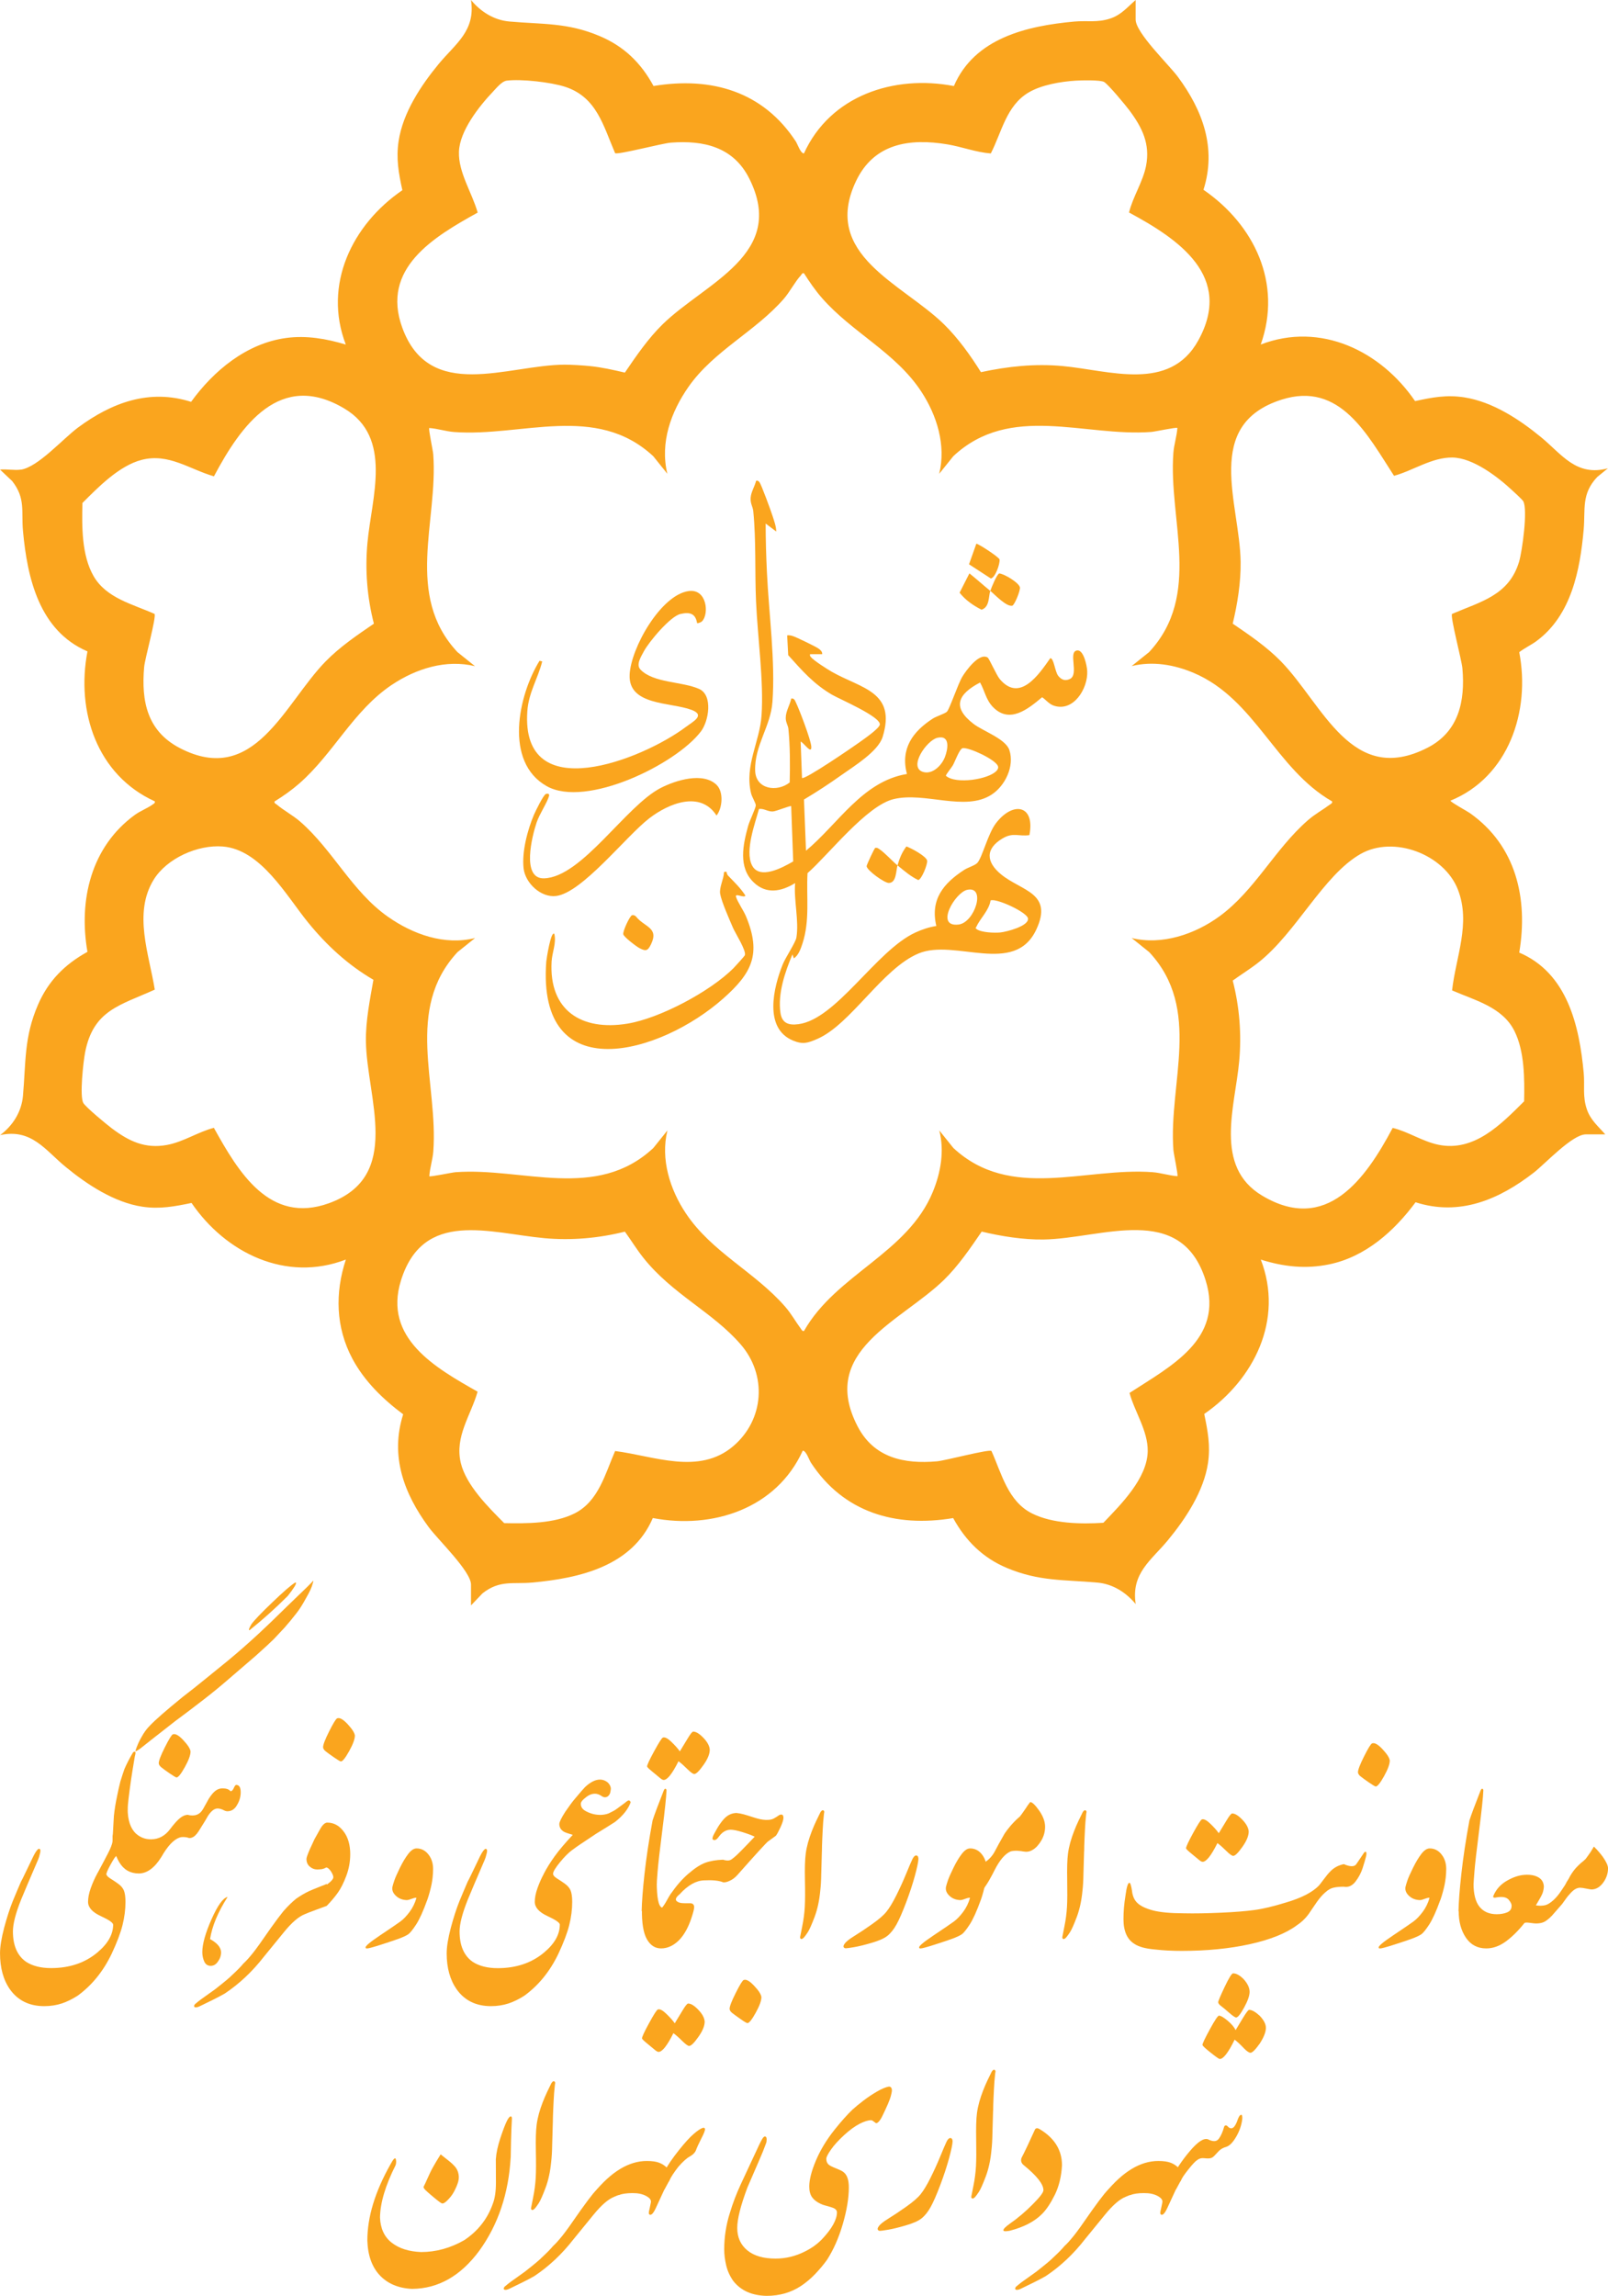
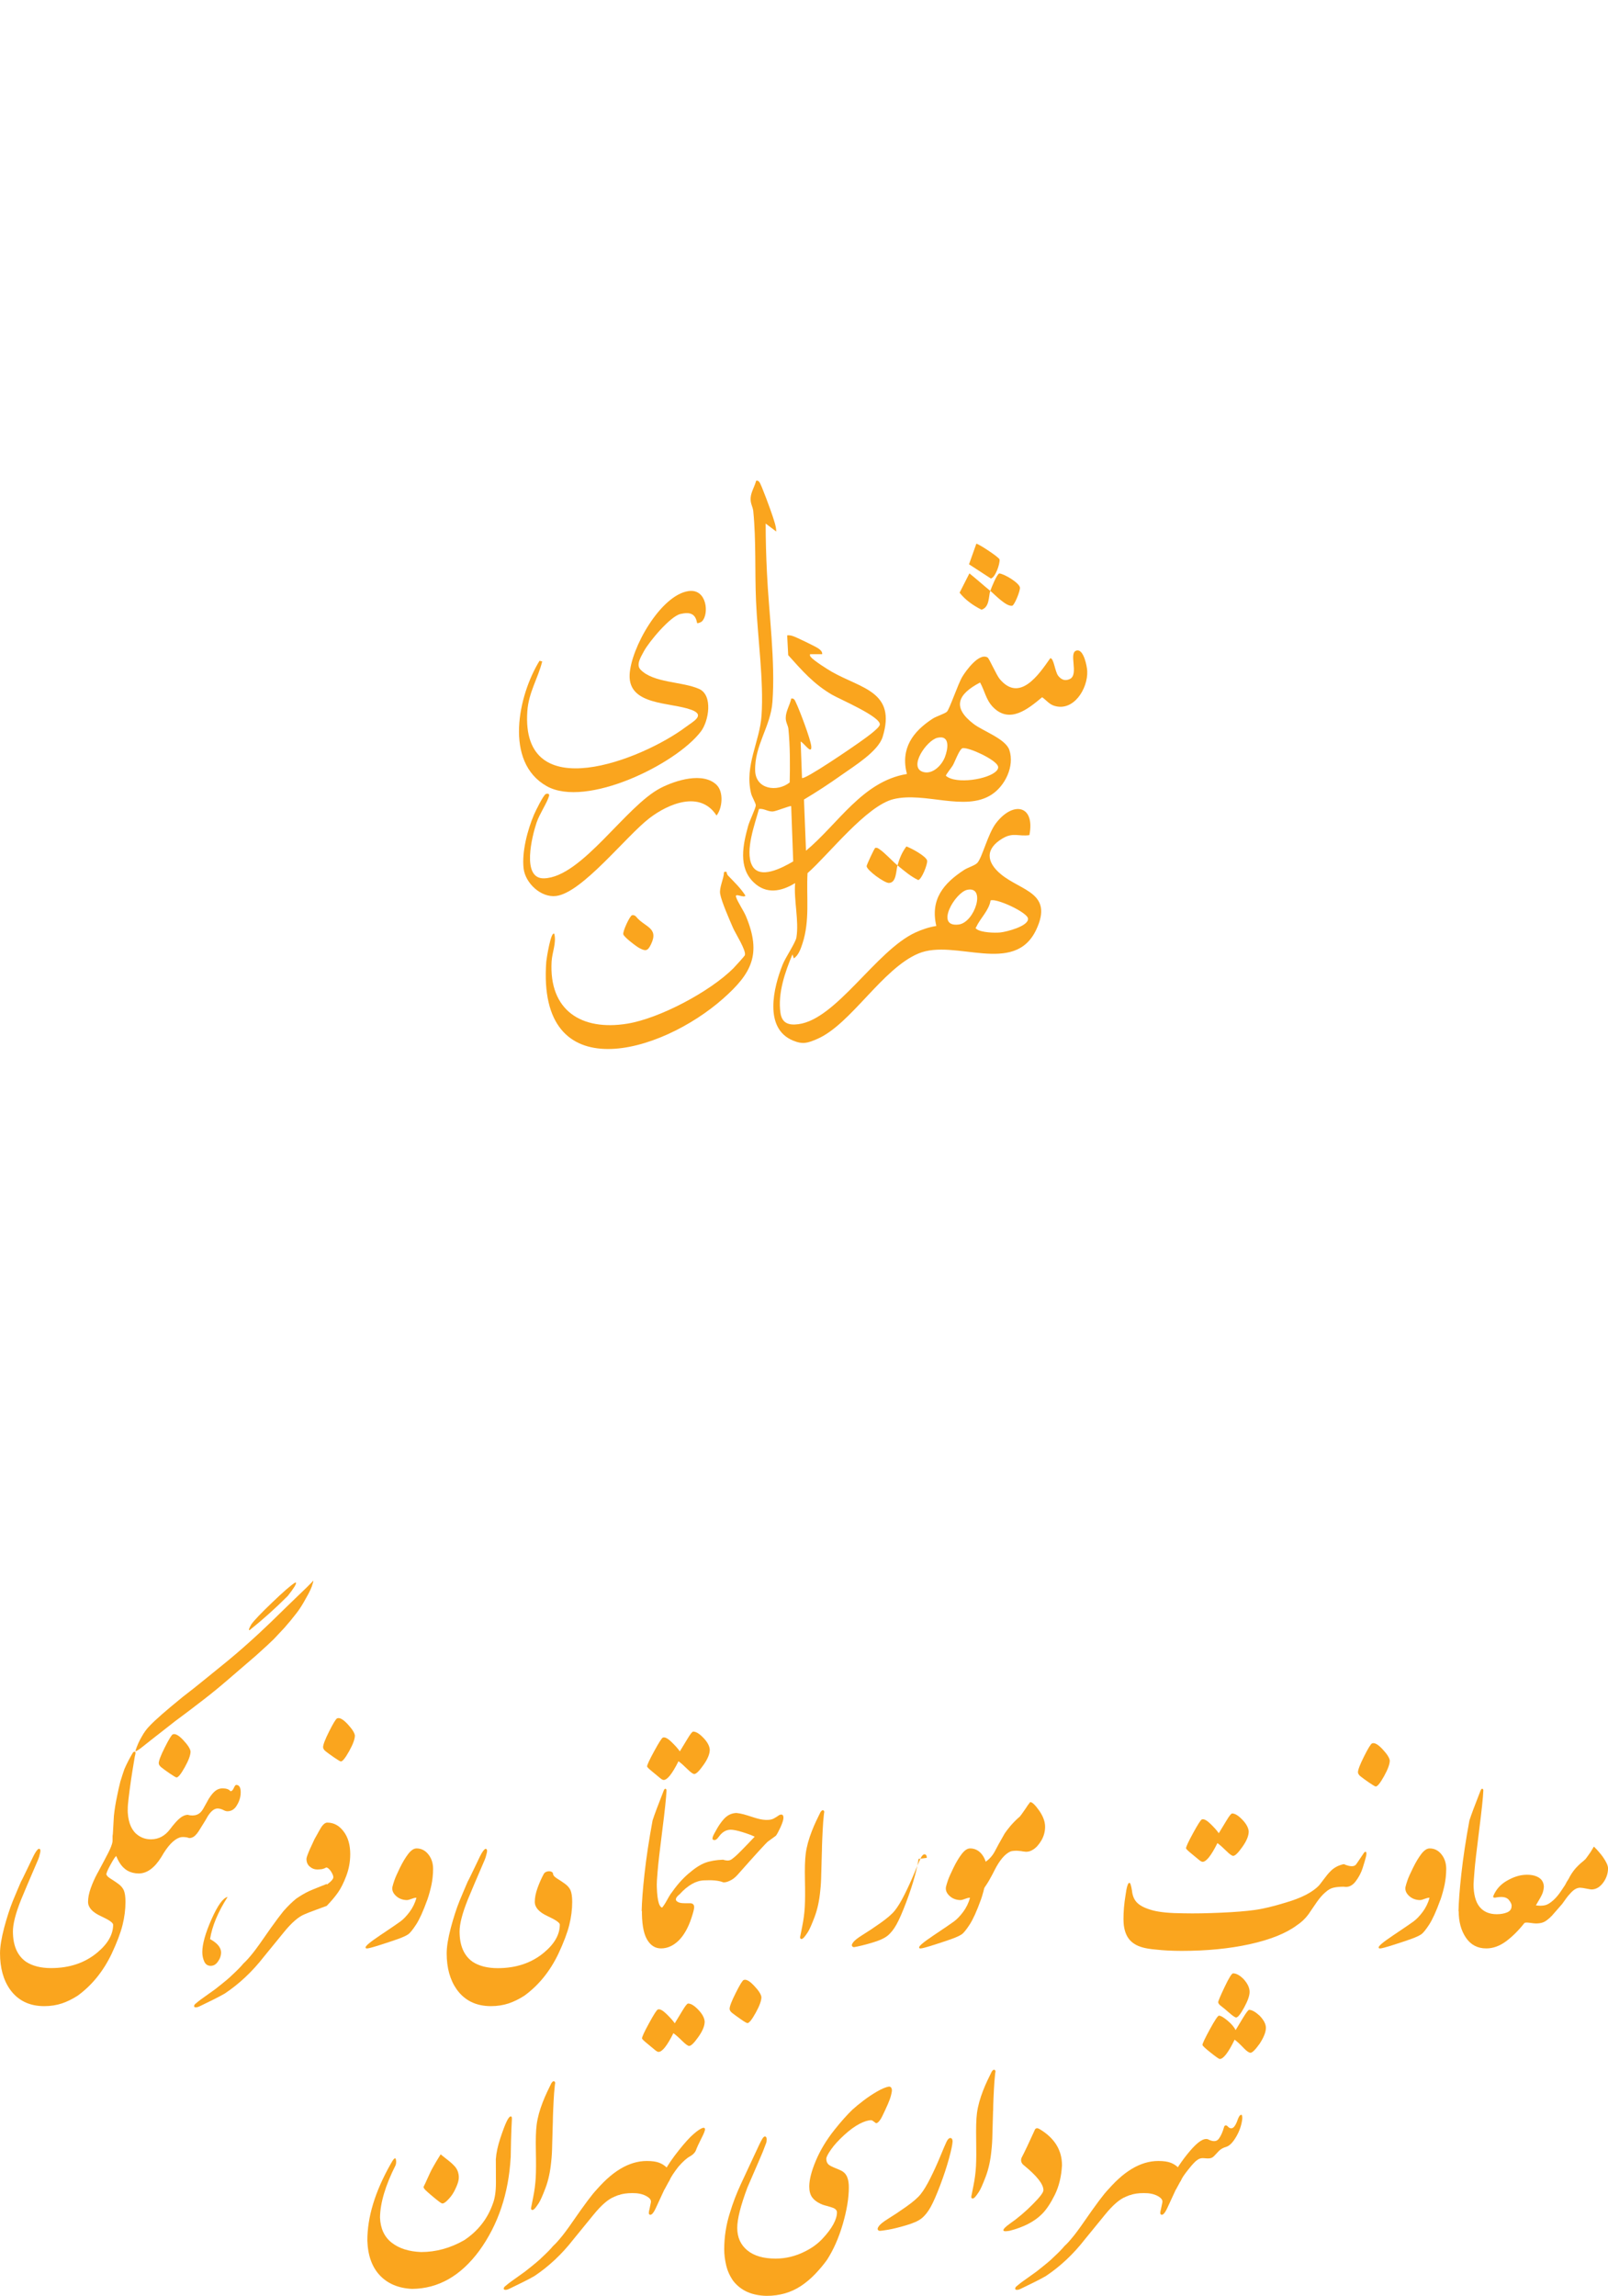
<svg xmlns="http://www.w3.org/2000/svg" id="Layer_2" data-name="Layer 2" viewBox="0 0 723.29 1032.48">
  <defs>
    <style>      .cls-1 {        fill: #faa51e;      }    </style>
  </defs>
  <g id="Layer_1-2" data-name="Layer 1">
    <g id="uuid-e48e2fea-12e4-4fd4-9677-aafaa83e9fee" data-name="Layer 1-2">
      <g>
        <g>
-           <path class="cls-1" d="M9.38,211.23c7.82-1.22,18.94-13.96,25.78-19,15.09-11.14,32.01-17.49,50.79-11.51,10.2-14.07,24.96-26.3,42.74-28.72,9.16-1.24,18.07.33,26.85,2.96-10.34-26.94,2.91-54.01,25.45-69.42-1.69-7.67-2.87-14.25-1.69-22.09,1.93-12.74,9.98-24.92,18-34.65C204.85,19.65,214.01,13.94,211.85,0c4.36,5.25,10.29,9.05,17.25,9.67,14.94,1.33,26.16.42,40.65,6.56,10.94,4.62,18.58,12.05,24.21,22.45,26.03-4.29,49.26,2.42,63.99,24.92.84,1.29,2.13,5.4,3.67,5.4,11.83-26.03,40.48-35.48,67.44-30.3,9.31-21.63,32.9-27.07,54.24-29.01,5.69-.51,10.34.58,16.16-1.38,4.89-1.64,7.65-5.09,11.36-8.31v8.78c0,6,14.89,20.23,19,25.78,11.16,15.07,17.47,32.05,11.51,50.79,22.87,15.74,35.52,42.12,25.76,69.59,26.94-10.34,54.01,2.91,69.42,25.45,7.71-1.69,14.2-2.91,22.12-1.69,12.8,2,24.85,9.94,34.65,18,9.27,7.65,15.78,17.76,29.96,13.91l-4.82,3.93c-7.2,7.65-5.27,14.47-6.07,23.58-1.62,18.34-5.56,38.63-21.23,50.19-2.49,1.84-5.33,3.09-7.76,5,5.11,26.45-4.73,56.08-30.92,66.77-.33.44,7.74,4.89,8.67,5.56,20.83,14.63,26.34,38.45,22.25,62.77,21.65,9.2,27.07,32.96,29.01,54.24.51,5.69-.58,10.34,1.38,16.16,1.64,4.89,5.09,7.65,8.31,11.36h-8.78c-6.05,0-18.25,13.2-23.36,17.18-15.58,12.09-33.32,19.72-53.19,13.34-9.6,12.96-22.45,24.49-38.74,27.9-10.65,2.22-20.56,1.11-30.87-2.11,10.4,26.98-3.02,53.92-25.45,69.42,1.58,7.62,2.85,14.31,1.69,22.09-1.89,12.65-10.02,24.98-18,34.65-7.54,9.14-16.67,14.83-14.51,28.76-4.36-5.25-10.29-9.05-17.25-9.67-14.89-1.33-26.18-.49-40.65-6.56-10.85-4.53-18.6-12.23-24.21-22.45-25.92,4.33-49.32-2.51-63.99-24.92-.84-1.29-2.13-5.4-3.67-5.4-11.83,26.05-40.48,35.45-67.44,30.3-9.29,21.65-32.9,27.07-54.24,29.01-8.74.8-14.58-1.27-22.38,4.87l-5.16,5.42v-9.38c0-5.96-14.91-20.23-19-25.78-11.14-15.09-17.49-32.01-11.51-50.79-9.09-6.78-17.45-14.89-22.85-25.01-7.49-14.07-7.89-29.56-2.93-44.59-26.92,10.36-54.01-2.93-69.42-25.45-7.62,1.58-14.31,2.85-22.09,1.69-12.65-1.89-24.98-10.02-34.65-18-9.16-7.56-15.29-17.25-29.36-14.2,5.65-4.18,9.62-10.42,10.27-17.56,1.36-15.16.42-26.38,6.76-41.05,4.67-10.8,12.03-18.16,22.25-23.81-4.05-23.25,1.62-47.23,21.29-61.57,2.53-1.84,5.87-3.09,8.02-4.69.53-.38,1.18-.58,1-1.42-26.07-11.85-35.48-40.45-30.3-67.44-21.65-9.29-27.07-32.9-29.01-54.24-.8-8.74,1.27-14.58-4.87-22.38L.02,211.19c2.91-.31,6.58.44,9.38,0l-.02.04ZM276.69,68.91c-5.33-12.34-8.25-25.23-22.49-29.87-6.36-2.07-19.85-3.62-26.36-2.76-2.09.29-4.49,3.25-6.02,4.87-6.25,6.56-15.05,17.69-15.38,27.05s5.93,18.52,8.42,27.41c-19.74,10.94-43.66,25.07-33.9,51.79,12.25,33.54,47.32,16.76,72.91,16.6,3.29,0,8.25.31,11.51.64,5.27.53,10.56,1.73,15.69,2.93,5.09-7.49,10.49-15.36,16.98-21.72,19.25-18.8,56.08-31.52,38.97-65.57-7.11-14.18-20.45-17.27-35.32-16.12-3.91.31-23.72,5.53-25.03,4.73h.02ZM507.84,95.58c1.71-7.05,6.29-13.89,7.67-21.01,1.89-9.87-1.71-17.14-7.47-24.9-1.71-2.29-9.51-11.71-11.4-12.8-1.69-.98-10.25-.76-12.76-.6-6.67.4-15.51,1.91-21.27,5.36-9.98,5.96-12,17.76-16.94,27.38-6.65-.51-12.94-2.98-19.45-4.07-17.07-2.85-33.1-.51-41.19,16.54-15.71,33.14,20.81,45.99,39.57,64.35,6.38,6.25,11.89,13.96,16.63,21.54,12.18-2.6,24.14-3.89,36.61-2.76,21.12,1.93,48.23,11.89,61.15-11.49,15.89-28.78-8.67-45.46-31.14-57.55ZM422.46,213.05c3.16-12.78-1.04-26.27-8.09-36.99-11.54-17.56-30.9-26.38-44.59-41.97-3.05-3.47-5.67-7.31-8.16-11.2-.89-.22-1,.56-1.42,1-2.45,2.58-4.98,7.45-7.65,10.51-12.85,14.74-31.5,23.36-42.81,39.5-7.98,11.38-12.94,25.23-9.56,39.17l-6.33-7.89c-25.76-23.94-59.24-8.62-89.58-10.89-3.69-.27-7.51-1.56-11.2-1.8-.42.42,1.67,10.05,1.8,11.8,2.25,30.14-13.05,63.35,10.89,88.98l7.89,6.33c-13.03-3.16-26.47,1.09-37.34,8.34-17.34,11.58-26.12,30.72-41.61,44.34-3.45,3.02-7.31,5.76-11.22,8.16-.2.84.53,1,1.02,1.4,3.09,2.62,7.25,4.82,10.51,7.65,14.76,12.85,23.34,31.47,39.5,42.81,11.25,7.89,25.41,12.98,39.17,9.56l-7.89,6.33c-23.94,25.76-8.62,59.24-10.89,89.58-.27,3.69-1.56,7.51-1.8,11.2.42.42,10.05-1.67,11.8-1.8,30.14-2.24,63.35,13.05,88.98-10.89l6.33-7.89c-3.18,12.91,1.13,26.56,8.34,37.36,11.65,17.43,31.01,26.27,44.63,41.92,2.78,3.18,4.65,6.67,7.05,9.89.38.51.58,1.2,1.42,1,14.47-25.52,46.52-34.83,57.93-62.53,3.58-8.69,5.29-18.43,2.91-27.65l6.33,7.89c25.74,23.92,59.24,8.62,89.58,10.89,3.69.27,7.51,1.56,11.2,1.8.42-.42-1.67-10.05-1.8-11.8-2.24-30.14,13.05-63.35-10.89-88.98l-7.89-6.33c13.6,3.36,28.5-1.71,39.54-9.78,15.92-11.65,24.83-30.19,39.74-43.19,3.18-2.78,6.67-4.65,9.89-7.05.51-.38,1.2-.58,1-1.42-25.47-14.6-34.56-45.94-62.13-57.73-8.8-3.76-18.63-5.47-28.05-3.11l7.89-6.33c23.89-25.76,8.62-59.24,10.89-89.58.27-3.69,1.56-7.51,1.8-11.2-.42-.42-10.05,1.67-11.8,1.8-30.14,2.25-63.35-13.05-88.98,10.89l-6.33,7.89h-.02ZM69.51,276.09c.89,1.44-4.33,20.07-4.67,23.89-1.36,15.47,1.42,28.85,16.05,36.45,33.61,17.45,46.99-19.96,65.57-38.97,6.38-6.53,14.2-11.85,21.72-16.98-3.05-11.83-4.02-24.07-2.91-36.25,1.84-20.43,11.6-47.39-10.34-60.48-28.92-17.27-46.5,7.49-58.7,30.47-11.02-3.18-20.38-10.54-32.52-7.4-10.07,2.6-19.49,12.23-26.63,19.38-.27,10.51-.38,23.52,5,32.87,5.73,9.98,17.63,12.63,27.45,17.03l-.02-.02ZM653.16,276.09c13-5.58,25.56-8.34,30.12-23.43,1.44-4.8,4-23.56,1.89-27.23-.47-.82-3.87-3.89-4.87-4.82-6.53-6.11-17.69-14.71-26.96-14.85s-17.94,6-26.3,8.22c-11.87-18.25-24.23-42.65-50.57-34.25-35.52,11.31-18.8,46.57-18.43,72.93.13,9.16-1.42,18.96-3.56,27.81,7.51,5.09,15.36,10.47,21.72,16.98,18.89,19.38,31.74,56.39,65.97,38.79,14.03-7.22,16.92-20.96,15.63-35.65-.33-3.8-5.51-23.12-4.67-24.49h.02ZM96.2,507.21c11,19.8,25.01,43.59,51.79,33.9,33.34-12.07,16.92-47.39,16.6-72.91-.11-9.18,1.8-18.58,3.38-27.56-11.49-6.71-21.01-15.49-29.36-25.74-9.78-12-21.18-32.83-38.43-34.21-11.22-.89-25.12,5.29-31.07,14.96-9.25,15.07-2.04,33.5.51,49.41-15.63,7.09-27.58,9.16-31.32,28.12-.82,4.2-2.56,19.83-.82,22.85,1.09,1.91,10.49,9.67,12.8,11.4,7.74,5.82,14.96,9.31,24.9,7.47,7.38-1.38,13.83-5.82,21.03-7.69h0ZM653.16,445.38c1.67-15.03,8.51-30.14,2.62-45.3-6.18-15.89-28.9-24.54-43.83-16-16.72,9.56-28.74,35.14-45.77,48.66-3.76,2.98-7.82,5.45-11.69,8.25,3.05,11.83,4.02,24.07,2.91,36.25-1.84,20.43-11.6,47.39,10.34,60.48,28.92,17.27,46.5-7.49,58.7-30.47,6.96,1.67,13.38,6.07,20.49,7.56,16.14,3.36,28.21-9.14,38.63-19.52.2-10.09.24-22.47-4.38-31.67-5.42-10.78-17.83-13.76-28.07-18.23h.04ZM276.69,652.56c17.49,2.22,37.72,10.98,53.17-2.22,13.89-11.87,15.25-31.92,3.33-45.7-12.65-14.63-30.79-22.56-43.86-39.05-2.98-3.76-5.45-7.82-8.25-11.69-11.8,2.96-24.12,4.05-36.25,2.93-24.69-2.29-54.46-13.09-64.48,19.05-8.07,25.9,15.54,39.28,34.48,49.99-3.09,10.78-10.38,20.2-7.56,32.05,2.4,10.05,12.45,19.96,19.52,27.07,10.09.2,22.47.24,31.67-4.38,10.78-5.42,13.76-17.83,18.23-28.07v.02ZM445.98,652.56c4.58,10.22,7.4,22.63,18.23,28.07,9.14,4.6,22.07,4.87,32.1,4.2,7.89-8.25,19.72-19.96,19.94-32.16.16-9.14-5.93-17.85-8.18-26.23,18.36-11.96,42.52-24.07,34.25-50.57-11.07-35.48-46.79-18.8-72.93-18.43-9.16.13-18.96-1.44-27.81-3.56-5.16,7.51-10.42,15.31-16.98,21.72-19.34,18.83-56.57,31.92-38.79,65.97,7.34,14.05,20.85,16.94,35.65,15.63,3.8-.33,23.12-5.51,24.49-4.67l.02.02Z" />
          <path class="cls-1" d="M349.22,239.08l-4.82-3.62c0,7.4.22,14.74.58,22.12.87,18.58,3.82,39.72,2.47,58.1-.82,11.14-8.07,19.45-7.78,30.85.22,8.51,9.91,9.85,15.54,5.36.18-8.02.2-16.09-.58-24.07-.16-1.62-1.2-2.91-1.2-4.89-.02-3.09,1.89-5.85,2.47-8.78,1.36-.22,1.64.84,2.11,1.8,1.58,3.25,6.67,16.63,6.91,19.74.29,4.02-3.49-1.84-4.78-2.18l.6,16.34c.98,1.16,23.49-14.31,25.61-15.85,1.87-1.36,9.25-6.38,9.4-8.16.31-3.6-18.16-11.45-21.49-13.4-8.29-4.85-13.43-10.8-19.72-17.8l-.47-8.91c.84-.11,1.62.04,2.45.29,1.51.44,10,4.58,11.43,5.51.87.56,2.02,1.49,1.87,2.67h-5.45c-.09.56-.07.78.29,1.22,1.29,1.62,7.51,5.58,9.6,6.76,13.16,7.47,29.01,8.87,22.76,29.21-2,6.53-12.87,13.16-18.54,17.18s-11.11,7.58-16.85,11l.91,23.01c14.47-12.03,25.43-31.23,45.39-34.5-2.98-11.4,2.6-19.07,11.69-24.94,1.49-.96,5.42-2.2,6.31-3.07,1.2-1.18,4.98-12.54,6.94-15.76,1.67-2.76,7.6-10.96,11.38-8.6.71.44,3.89,7.8,5.45,9.69,8.96,10.67,17.54-1.98,22.69-9.36,1.6-.33,2.11,6.02,3.6,7.89,1.36,1.71,3,2.45,5.16,1.47,4.49-2-1.04-12.54,3.47-12.89,2.85-.22,4.31,6.98,4.42,9.27.38,7.85-6.16,18.52-15,15.58-2.18-.71-3.53-2.62-5.29-3.8-6.36,5.33-14.63,12.11-22.12,4.4-3.13-3.22-3.69-7.27-5.78-11.02-10,5.22-12.78,11.11-2.89,18.65,4.22,3.22,14.43,6.69,16.07,11.76,2.38,7.25-1.96,16.14-8.07,20.05-11.96,7.71-29.92-1.42-44.01,1.98-12.2,2.96-29.16,24.89-38.72,33.3-.58,10.71,1.13,21.27-2.27,31.63-.73,2.24-1.82,5.45-3.91,6.69l-.6-1.8c-3.33,7.96-6.65,17.49-5.4,26.27.67,4.71,3.71,5.71,8.07,5.13,17.14-2.22,34.92-33.05,52.59-41.21,3-1.38,6.18-2.45,9.45-2.96-2.8-11.94,3.22-19.18,12.58-25.25,1.56-1.02,4.91-2,5.91-3.16,2.24-2.6,4.69-12.96,8.29-17.74,7.65-10.09,17.76-8.34,15.09,5.29-4.76.71-7.22-1.36-12,1.44-7.94,4.67-7.47,10.67-.78,16.18,9.16,7.56,23.69,8.27,15.85,24.92-9.82,20.89-36.56,3.89-52.9,10.67-16.34,6.78-30.52,31.99-45.66,38.48-4.2,1.8-6.38,2.56-10.82.71-13.31-5.47-8.8-23.98-4.62-34.32,1.2-3,5.76-9.76,6.13-12.03,1.22-7.54-1.22-16.78-.58-24.47-6.22,3.82-12.98,5.16-18.69-.38-6.98-6.76-4.76-16.89-2.45-25.3.64-2.31,3.33-7.85,3.45-9.22.09-.93-1.76-3.89-2.13-5.49-3-12.47,3.91-23.18,4.71-34.92,1.07-15.54-1.78-35.48-2.47-51.43-.58-13.31.07-27.34-1.24-40.52-.2-2.09-1.38-3.31-1.18-6.09.2-2.58,1.84-5.09,2.45-7.58.84-.18,1,.07,1.49.62.82.91,5.25,13.11,5.93,15.25.73,2.31,1.64,4.65,1.64,7.11l.07-.11ZM421.68,331.79c-4.87,1.13-13.23,13.29-6.51,15.36,4.25,1.31,8.38-2.91,9.82-6.58s2.51-10.11-3.31-8.78ZM448.31,346.62c.51-.58.91-1.44.51-2.22-1.29-2.91-12.76-8.29-15.76-7.94-1.42.18-3.47,5.96-4.45,7.71-.56,1-3.25,4.25-3.13,4.73,4.47,3.96,19.38,1.6,22.81-2.29h.02ZM355.89,362.56c-.38-.38-6.69,2.29-8.25,2.38-2.31.13-3.96-1.44-6.25-1.13-1.8,6.67-6.33,18.72-3.2,25.21,3.33,6.91,13.87,1.13,18.6-1.62l-.91-24.83h0ZM435,400.19c-5.38,1.22-14.65,16.89-3.82,15.6,7.29-.87,12.54-17.56,3.82-15.6ZM445.55,405.01c-.67,4.4-4.71,8.11-6.27,11.6-.31.69-.82.67.11,1.31,2.13,1.47,7.91,1.69,10.51,1.44,2.8-.27,12.85-2.85,12.51-6.25-.27-2.85-14.71-9.45-16.89-8.11h.02Z" />
          <path class="cls-1" d="M315.77,279.45c-.38.36-1.89,1-2.22.76-.73-4.4-3.36-5.02-7.47-4.09-4.58,1.02-14.2,12.56-16.47,16.8-1.31,2.49-3.62,5.98-1.53,8.2,5.8,6.09,18.83,5.33,26.38,8.71,6.36,2.85,4.31,14.54.84,19.09-11.22,14.83-51.68,34.59-69.39,24.63-19.27-10.85-12.8-40.85-3.22-56.39l1.2.31c-1.98,7.82-6.09,13.89-6.69,22.36-3.07,43.61,51.81,21.72,71.28,7.11,3.22-2.42,9-5.27,2.58-7.69-9.45-3.56-28.45-1.82-27.85-15.78.51-11.96,13.96-35.85,26.5-37.65,8.38-1.2,9.29,10.47,6.05,13.6l.02.02Z" />
          <path class="cls-1" d="M326.81,392.21s.16,1.02.6,1.49c2.78,2.91,5.71,5.65,7.89,9.09-.71,1.24-4.87-1.42-4.22.6.78,2.42,3.38,6.07,4.51,8.8,7.02,16.92,2.56,25.5-10.29,36.88-28.12,24.94-83.87,41.12-79.58-16.63.07-.98,2.09-14.09,3.62-12.43.98,4.11-.98,8.25-1.22,12.38-1.27,22.05,13.45,31.34,34.05,27.98,14.58-2.38,37.25-14.45,47.72-24.92.67-.67,5-5.45,5.13-5.8.84-2-4.22-9.87-5.27-12.29-1.56-3.62-5.25-11.94-5.82-15.4-.47-2.76,1.58-6.6,1.71-9.45-.13-.62,1.11-.44,1.2-.38l-.04.07Z" />
          <path class="cls-1" d="M322.39,353.06c3.16,3.13,2.58,10.36-.09,13.71-7.31-11.4-21.65-5.38-30.25,1.24-10.58,8.16-30.21,33.54-41.94,34.94-6.8.82-13.8-5.78-14.58-12.34-.89-7.38,1.76-17.43,4.67-24.25.67-1.56,4.2-8.78,5.29-9.25.62-.29,1.8-.31,1.47.87-.89,3.13-4.27,8.02-5.6,11.96-1.96,5.82-7.02,25.41,3.4,25.07,17.03-.56,36.68-32.56,52.44-40.65,6.67-3.42,19.09-7.38,25.23-1.29l-.02-.02Z" />
          <path class="cls-1" d="M439.15,244.53c.71-.16,10.16,5.96,10.47,7.09.2,2.04-1.93,8.16-3.93,8.54l-9.82-6.38s3.29-9.25,3.29-9.25Z" />
          <path class="cls-1" d="M403.7,389.18c-.69,2.33-.42,7.89-3.91,7.91-1.98,0-9.96-5.71-9.98-7.6,0-.44,3.49-8.14,3.93-8.2.78-.13,1.22.2,1.82.6,2.6,1.76,5.73,5.33,8.14,7.29.93-3.16,1.98-5.82,4-8.51,2.11.71,9.07,4.47,9.34,6.42.22,1.64-2.49,8.45-4.02,8.69-3.49-1.67-6.36-4.2-9.31-6.6h0Z" />
          <path class="cls-1" d="M284.25,411.61c.67-.2,1.29.07,1.78.53,3.8,4.85,10.4,4.91,6.87,12.38-1.47,3.09-2.31,3.45-5.33,1.84-1.38-.73-6.87-4.89-7.2-6.16-.36-1.31,2.93-8.31,3.91-8.6h-.02Z" />
          <path class="cls-1" d="M445.46,265.71c.47-1.42,2.93-7.49,4.02-7.82,2.22.16,9.02,4.25,9.29,6.33.2,1.51-2.47,7.98-3.45,8.18-2.67.56-7.96-5.11-9.89-6.69-.8,2.47-.24,7.34-3.93,8.49-3.73-1.87-7.29-4.36-9.87-7.65l4.42-8.69c3.18,2.56,6.22,5.29,9.38,7.87l.02-.02Z" />
        </g>
        <g>
          <path class="cls-1" d="M50.88,865.57c0-.87-1.87-2.16-5.58-3.87-3.8-1.76-5.69-3.89-5.69-6.4,0-1.82.4-3.89,1.22-6.18s1.78-4.47,2.91-6.53c.24-.33.58-.6,1-.78.42-.18.87-.27,1.29-.27s.82.09,1.16.27.56.42.62.78c0,.73.58,1.44,1.76,2.18,1.18.73,2.36,1.51,3.53,2.36,1.2.84,2.04,1.82,2.56,2.91.51,1.18.78,2.93.78,5.27,0,3.42-.44,6.89-1.33,10.45-.87,3.49-2.49,7.78-4.87,12.87-3.8,7.94-8.91,14.23-15.36,18.92-2.38,1.51-4.71,2.65-6.98,3.42-2.49.82-5.16,1.24-8,1.24-6.65,0-11.78-2.49-15.36-7.45-3.02-4.27-4.53-9.71-4.53-16.32,0-2.93.62-6.78,1.87-11.54,1.24-4.62,2.53-8.6,3.87-11.94,1.44-3.49,2.69-6.4,3.71-8.78.31-.56.76-1.4,1.31-2.58s1.29-2.69,2.2-4.56c.62-1.27,1.13-2.33,1.53-3.2s.8-1.64,1.22-2.38c.82-1.38,1.44-2.04,1.87-2.02.58.11.73.71.47,1.8-.27,1.27-.62,2.38-1.02,3.31-3.65,8.47-6.18,14.4-7.56,17.78-2.45,6.13-3.67,10.89-3.67,14.27,0,6.33,1.96,10.89,5.89,13.65,2.89,1.89,6.65,2.85,11.27,2.85,8.27,0,15.2-2.33,20.78-6.98,4.76-3.96,7.14-8.16,7.14-12.56Z" />
          <path class="cls-1" d="M57.39,813.56l-1.44,9.09c-.49,3.56-1.04,6.4-1.64,8.54-.51,2.2-1.04,3.31-1.6,3.31-.42,0-1.07.76-1.96,2.27-1.69,2.89-2.65,4.82-2.85,5.8-1,.62-1.8.91-2.42.84-.62-.04-1.18-.33-1.71-.84,2.56-4.76,4.13-7.76,4.76-9,1.18-2.27,1.87-4.02,2.07-5.27l.16-3.47.47-8.22c.31-2.89.78-5.8,1.4-8.69.42-2.13.91-4.36,1.49-6.67.76-2.45,1.38-4.36,1.87-5.73,1.07-2.45,2.36-4.93,3.87-7.45.42-.27.73-.36.98-.27.2.27.13.98-.2,2.11-.8,4.69-1.33,8.07-1.64,10.14-1.04,7.2-1.56,11.69-1.56,13.49l-.02.02ZM67.31,776.17c2.33-2.51,7.31-6.87,14.89-13.03,3.42-2.62,6.8-5.29,10.16-8.05,3.36-2.73,6.76-5.49,10.16-8.25,4.62-3.82,9.27-7.91,13.96-12.25,3.18-2.93,7.36-6.96,12.56-12.09,7.94-7.58,11.89-11.47,11.89-11.69,0,.56-.11,1.02-.31,1.44-.31,1.44-1.33,3.65-3.05,6.62-1.44,2.69-2.87,4.91-4.25,6.67-1.76,2.27-3.56,4.47-5.42,6.56-2.69,2.89-4.27,4.58-4.76,5.07-1.33,1.33-4.02,3.82-8.07,7.45-2.18,1.89-6.47,5.58-12.87,11.07-3.56,3.07-7.14,6-10.76,8.78-2.13,1.64-4.27,3.29-6.38,4.89s-4.22,3.18-6.33,4.73l-10.96,8.58c-2.07,1.64-3.56,2.85-4.49,3.56-1.49,1.11-2.27,1.49-2.38,1.2.76-2.33,1.69-4.45,2.8-6.31,1.07-1.96,2.27-3.62,3.62-4.96h-.02ZM132.77,711.75c.33-.07.47.07.38.38-.09.33-.31.78-.64,1.36-.36.58-.8,1.22-1.33,1.96-.56.73-1.11,1.49-1.71,2.25-5.45,5.47-11.18,10.62-17.23,15.45-.51.04-.24-.84.82-2.65,1.24-1.76,4.4-5.07,9.47-9.91,5.07-4.87,8.47-7.8,10.22-8.85l.02.02Z" />
          <path class="cls-1" d="M84.38,826.36c-1.56-.27-2.73-.27-3.51,0-2.69.87-5.45,3.78-8.27,8.74-3.07,4.96-6.49,7.45-10.22,7.45-3.82-.04-6.71-1.69-8.69-4.98s-2.98-7.22-3.05-11.83c.89-3.02,1.89-5.65,2.98-7.82,1.09-2.18,2.36-3.69,3.8-4.53,0,5.18,1.27,8.94,3.78,11.27,1.93,1.69,4.16,2.53,6.67,2.53,3.51,0,6.4-1.56,8.69-4.65,1.71-2.27,3.18-3.91,4.4-4.89,1.2-.98,2.36-1.47,3.47-1.47.73.2,1.16,1.78,1.31,4.71s-.29,4.76-1.31,5.47h-.04ZM71.4,792.99c0-1.13.91-3.51,2.73-7.14s3.02-5.56,3.56-5.85c1.11-.49,2.69.38,4.73,2.56,2.04,2.18,3.16,3.91,3.29,5.13,0,1.62-.87,3.98-2.58,7.05-1.73,3.09-2.96,4.62-3.71,4.62-.31,0-1.33-.6-3.05-1.78-1.73-1.18-3.02-2.13-3.87-2.82-.73-.62-1.09-1.22-1.09-1.8l-.02.02Z" />
          <path class="cls-1" d="M84.38,816.18c3.25.82,5.58-.09,7.02-2.73.73-1.27,1.29-2.29,1.71-3.05s.64-1.2.73-1.33c1.07-1.73,2.09-2.96,3.05-3.69.96-.73,2.02-1.11,3.16-1.11,1.76,0,2.96.42,3.62,1.29.58,0,1.09-.49,1.49-1.44.42-.93.78-1.4,1.09-1.4,1.33,0,2.02,1.11,2.02,3.31,0,1.93-.51,3.8-1.56,5.58-1.04,1.96-2.51,2.96-4.45,2.96-.51,0-1.16-.2-1.91-.62-.89-.42-1.73-.62-2.49-.62-1.42,0-2.87,1.11-4.33,3.36-.51.96-1.64,2.85-3.42,5.65-1.13,1.96-2.18,3.22-3.16,3.78-.96.56-1.82.64-2.58.27-.31-.87-.58-1.71-.78-2.56s-.33-1.69-.38-2.51c-.04-.82,0-1.67.18-2.51s.51-1.69.98-2.56v-.04ZM102.36,853.14c-4.33,6.78-6.96,13.09-7.87,18.92,3.2,1.76,4.87,3.71,4.96,5.89,0,1.51-.47,2.91-1.4,4.18-.87,1.31-1.96,1.96-3.27,1.96s-2.31-.64-2.89-1.91c-.58-1.27-.89-2.69-.89-4.25,0-3.62,1.38-8.54,4.13-14.76,2.76-6.22,5.16-9.58,7.18-10.05l.04.02Z" />
          <path class="cls-1" d="M145.17,847.99c.62-.27,1.2-.51,1.76-.73.69,1.69,1,3.36.96,4.98-.04,1.64-.38,3.27-.96,4.89-.31.11-1.87.67-4.65,1.71-2.8,1.02-4.51,1.71-5.18,2.02-2.76,1.07-5.87,3.76-9.36,8.05s-6.49,7.98-9.05,11.09c-5.2,6.69-11.07,12.2-17.58,16.54-1.51.87-3.2,1.76-5.07,2.69-2.69,1.33-4.71,2.33-6.05,2.96-1.13.58-1.98.73-2.53.42-.27-.42-.16-.89.36-1.4.31-.2.67-.51,1.09-.89.42-.31.89-.67,1.4-1.09l6.51-4.65c4.25-3.33,6.78-5.47,7.6-6.36,2.38-2.2,4.07-3.93,5.07-5.18,1.07-.93,2.51-2.53,4.33-4.8,1.27-1.56,3.96-5.31,8.07-11.27,2.31-3.25,4.18-5.71,5.58-7.45,2-2.27,3.93-4.16,5.78-5.65,1.93-1.33,3.85-2.47,5.73-3.36.73-.33,2.78-1.2,6.16-2.53h.02Z" />
          <path class="cls-1" d="M157.53,833.96c0,3.33-.6,6.58-1.78,9.71s-2.45,5.65-3.78,7.51c-1.33,1.89-3,3.85-4.98,5.91-.38-.24-.71-.71-.98-1.4s-.44-1.49-.49-2.42c-.04-.93.02-1.89.22-2.89.2-1,.62-1.93,1.24-2.8,1.96-1.42,2.96-2.53,2.96-3.36,0-.62-.36-1.49-1.09-2.65-.8-1.13-1.49-1.71-2.11-1.71-.51.31-1.13.56-1.87.73-.82.11-1.58.16-2.22.16-1.24,0-2.36-.44-3.36-1.33-.96-.82-1.44-1.98-1.44-3.47,0-.51.49-1.89,1.44-4.13.73-1.58,1.44-3.16,2.18-4.71.49-.82,1.29-2.27,2.42-4.33,1.13-2.07,2.25-3.11,3.31-3.11,2.89,0,5.33,1.29,7.29,3.89,2.02,2.58,3.05,6.05,3.05,10.38l-.02.02ZM145.32,785.79c0-1.13.91-3.51,2.73-7.14s3.02-5.56,3.56-5.85c1.11-.49,2.69.38,4.73,2.56,2.04,2.2,3.13,3.91,3.29,5.13,0,1.62-.87,3.98-2.58,7.05-1.73,3.09-2.96,4.62-3.71,4.62-.31,0-1.33-.6-3.05-1.78-1.73-1.2-3.02-2.13-3.87-2.82-.73-.62-1.09-1.22-1.09-1.8l-.02.02Z" />
          <path class="cls-1" d="M192.16,854.5c-1.8,5-3.47,8.69-5.02,11.07-1.56,2.38-2.76,3.85-3.65,4.42-.89.58-2.2,1.18-3.96,1.84-1.76.64-4.45,1.56-8.05,2.71s-5.73,1.73-6.38,1.73c-.42,0-.62-.11-.62-.31-.42-.56,1.73-2.4,6.45-5.56s7.74-5.22,9.09-6.2c1.36-.98,2.76-2.42,4.18-4.31s2.47-4.02,3.13-6.4c-.38-.04-.76,0-1.11.11s-.73.22-1.09.36c-.36.13-.73.27-1.11.38-.38.11-.73.18-1.09.18-1.93-.07-3.53-.69-4.82-1.89s-1.84-2.51-1.62-3.96c.2-.87.51-1.89.91-3.05.4-1.18,1.22-3.02,2.45-5.56,1.24-2.53,2.49-4.62,3.76-6.29,1.27-1.64,2.51-2.49,3.76-2.49,2.13,0,3.91.91,5.33,2.71s2.11,3.98,2.11,6.53c0,1.27-.09,2.56-.22,3.82s-.31,2.33-.49,3.18-.42,1.93-.78,3.25c-.36,1.33-.73,2.56-1.13,3.69l-.02.02Z" />
          <path class="cls-1" d="M251.82,865.57c0-.87-1.87-2.16-5.58-3.87-3.8-1.76-5.69-3.89-5.69-6.4,0-1.82.4-3.89,1.22-6.18s1.78-4.47,2.91-6.53c.24-.33.58-.6,1-.78.42-.18.87-.27,1.29-.27s.82.09,1.16.27c.33.18.56.42.62.78,0,.73.58,1.44,1.76,2.18,1.18.73,2.36,1.51,3.53,2.36,1.2.84,2.04,1.82,2.56,2.91.51,1.18.78,2.93.78,5.27,0,3.42-.44,6.89-1.33,10.45-.87,3.49-2.49,7.78-4.87,12.87-3.8,7.94-8.91,14.23-15.36,18.92-2.38,1.51-4.71,2.65-6.98,3.42-2.49.82-5.16,1.24-8,1.24-6.65,0-11.78-2.49-15.36-7.45-3.02-4.25-4.56-9.67-4.56-16.29,0-2.93.62-6.78,1.87-11.54,1.24-4.62,2.53-8.6,3.87-11.94,1.44-3.49,2.69-6.4,3.71-8.78.31-.56.76-1.4,1.31-2.58s1.29-2.69,2.2-4.56c.62-1.27,1.13-2.33,1.53-3.2s.8-1.64,1.22-2.38c.82-1.38,1.44-2.04,1.87-2.02.58.11.73.71.47,1.8-.27,1.27-.62,2.38-1.02,3.31-3.65,8.47-6.18,14.4-7.56,17.78-2.45,6.13-3.67,10.89-3.67,14.27,0,6.33,1.96,10.89,5.89,13.65,2.89,1.89,6.65,2.85,11.27,2.85,8.27,0,15.2-2.33,20.78-6.98,4.76-3.96,7.14-8.16,7.14-12.56l.02-.02Z" />
-           <path class="cls-1" d="M244.68,842.56c1.2-2.38,2.82-4.96,4.82-7.76,2.02-2.8,4.73-6,8.14-9.62-2.13-.62-3.47-1.09-3.98-1.4-1.38-.82-2.07-1.98-2.07-3.47,0-.89.89-2.73,2.69-5.53,1.93-2.8,3.27-4.6,3.98-5.42,2.71-3.25,4.38-5.16,4.96-5.73,2.38-2.2,4.6-3.31,6.67-3.31,1.24,0,2.4.42,3.47,1.29.93.89,1.4,1.87,1.4,2.89-.04.42-.13,1.02-.31,1.87-.51,1.27-1.31,1.91-2.38,1.91-.51,0-1.13-.27-1.87-.82-.89-.51-1.76-.78-2.58-.78-1.44,0-2.85.58-4.18,1.71-1.44,1.07-2.18,2.02-2.18,2.85,0,1.56.93,2.73,2.8,3.56,1.87.93,3.87,1.4,6,1.4,1.24,0,2.49-.22,3.71-.67,1.56-.73,2.69-1.36,3.42-1.87l3.93-2.89c.69-.62,1.24-.98,1.64-1.09.33-.02.64.22.93.78-.42,1.33-1.24,2.82-2.49,4.45-1.24,1.58-2.78,3.09-4.6,4.49-1.56,1.02-4.4,2.8-8.54,5.33-1.69,1.11-4.02,2.65-6.98,4.65-.93.62-2.2,1.51-3.8,2.69s-3.4,2.98-5.38,5.4-3.02,4.13-3.13,5.09c-.82.69-1.58,1-2.22.93s-1.29-.38-1.91-.93l.02.02Z" />
          <path class="cls-1" d="M295.41,847.05c-.11,1.93-.31,3.69-.62,5.29s-.73,2.96-1.27,4.07-1.2,1.93-2,2.49-1.76.73-2.89.58c.07-4.02.49-9.65,1.29-16.87s2-15.18,3.62-23.92c.82-2.56,2.49-7.02,5.02-13.45.27-.62.56-.89.82-.78s.42.36.42.78c-.13,3.18-.78,9.2-1.91,18.09s-1.84,15-2.09,18.29c-.27,3.31-.38,5.11-.38,5.42h-.02Z" />
          <path class="cls-1" d="M304.41,855.01c.62.58,1.64.89,3.11.91,1.44,0,2.49.02,3.16.02,1.04.11,1.56.71,1.56,1.8,0,.76-.42,2.38-1.24,4.87-1.44,4.33-3.33,7.69-5.65,10.02-2.45,2.4-5.11,3.62-8.02,3.62-2.69,0-4.82-1.4-6.38-4.18s-2.31-7.31-2.2-13.54c.13-1.38.42-2.82.84-4.31s.96-2.87,1.58-4.11c.62-1.24,1.31-2.22,2.04-2.98.73-.73,1.47-1.07,2.2-.96,0,7.31.8,11.22,2.38,11.74.58-.58,1.4-1.82,2.42-3.71.62-1.13,1.09-1.91,1.4-2.33.2-.24.51-.42.91-.53.4-.11.8-.18,1.22-.18s.8.07,1.16.2.62.31.8.51c-.36.31-.58.51-.67.62-1.11,1.07-1.31,1.91-.62,2.53v-.02Z" />
          <path class="cls-1" d="M291.07,794.42c0-.69,1.04-2.96,3.16-6.82,2.11-3.87,3.4-5.91,3.93-6.16.87-.33,2.13.29,3.82,1.91,1.69,1.62,2.96,3.05,3.82,4.29,1.02-1.69,2.18-3.58,3.45-5.69s2.11-3.18,2.56-3.2c1.27,0,2.8.93,4.6,2.82,1.8,1.87,2.73,3.65,2.85,5.29,0,1.96-.96,4.29-2.89,6.98-1.87,2.65-3.22,3.98-4.09,3.98-.58,0-1.62-.76-3.13-2.25s-2.82-2.67-3.96-3.49c-2.8,5.62-5.02,8.42-6.67,8.42-.42,0-1-.33-1.76-.98-.73-.62-1.84-1.56-3.38-2.8s-2.31-2.02-2.31-2.33v.02ZM325.19,846.47c-2-.76-4.85-1.02-8.54-.82-3.62.13-7.25,2.2-10.91,6.2-.33.2-.73.36-1.16.42s-.84.11-1.22.11-.73-.04-1.07-.13-.56-.22-.69-.38c2.56-3.71,5.22-6.8,8.05-9.22,2.8-2.42,5.31-4.07,7.51-4.89s4.87-1.29,8-1.4c.73,2.11,1.09,3.62,1.09,4.56,0,1.11-.27,2.53-.78,4.29,0,.42-.11.84-.31,1.29l.02-.02Z" />
          <path class="cls-1" d="M325.19,836.34c.56.2,1.16.33,1.84.38.67.04,1.27-.07,1.78-.38.11,0,.71-.47,1.84-1.4,1.11-.93,4.07-3.91,8.82-8.94-1.56-.73-3.45-1.42-5.71-2.11s-3.96-1.02-5.09-1.02c-1.96,0-3.67.96-5.11,2.85-1.04,1.51-1.91,2.09-2.65,1.71-.44-.11-.56-.53-.31-1.29.11-.49.76-1.76,1.96-3.82,1.02-1.76,2.07-3.2,3.11-4.33,1.56-1.69,3.42-2.58,5.58-2.65,1.07.11,2.18.31,3.31.62s2.69.8,4.65,1.44c1.96.64,3.71,1,5.25,1.07,1.53.04,2.71-.16,3.56-.62s1.69-1,2.51-1.58c1.24-.51,1.87-.11,1.87,1.24,0,.89-.44,2.29-1.31,4.22-.89,1.91-1.58,3.2-2.09,3.85-.51.38-1.04.76-1.56,1.13s-1.18.84-1.96,1.42c-.8.58-5.42,5.65-13.91,15.23-1.04,1.13-2.16,1.96-3.36,2.49-1.18.56-2.18.78-3,.67-.31-.58-.53-1.27-.67-2.07s-.2-1.64-.18-2.53c0-.89.09-1.82.22-2.76.13-.96.36-1.87.62-2.76l-.02-.07ZM328.19,903.44c0,.58.36,1.2,1.09,1.8.87.69,2.16,1.62,3.87,2.82,1.71,1.2,2.73,1.78,3.05,1.78.76,0,2-1.53,3.71-4.62,1.71-3.09,2.58-5.45,2.58-7.05-.13-1.24-1.22-2.96-3.29-5.13-2.04-2.18-3.62-3.05-4.73-2.56-.56.27-1.73,2.22-3.56,5.85s-2.73,6-2.73,7.14l.02-.02Z" />
          <path class="cls-1" d="M369.69,832.63c-.13,3.76-.22,7.14-.29,10.11-.04,2.98-.2,5.51-.44,7.58-.42,4.45-1.27,8.38-2.56,11.8-1.29,3.42-2.31,5.71-3.05,6.85s-1.36,1.96-1.84,2.49c-.56.51-.98.69-1.27.51s-.4-.47-.33-.89c0-.11.31-1.67.93-4.71s1-5.98,1.16-8.82.18-6.85.07-12.05,0-9.16.36-11.91c.2-1.58.56-3.25,1.02-4.96.49-1.71,1.04-3.4,1.69-5.05s1.29-3.2,2-4.67,1.33-2.8,1.91-3.93c.49-.73.89-1,1.24-.84s.49.44.47.84c-.07.24-.16.76-.22,1.58s-.18,1.78-.27,2.89-.16,2.31-.22,3.6c-.07,1.27-.13,2.53-.18,3.76s-.09,2.36-.13,3.38-.04,1.84-.04,2.42v.02Z" />
-           <path class="cls-1" d="M413.12,836.03c-.07,1.38-.6,3.91-1.6,7.58s-2.31,7.67-3.96,12.03c-1.64,4.33-3.07,7.62-4.31,9.85s-2.6,3.91-4.07,5.09-3.85,2.22-7.14,3.18c-3.29.96-5.93,1.6-7.91,1.93s-3.22.51-3.76.51c-.51-.07-.82-.29-.93-.64s.04-.82.47-1.38c.56-.89,1.98-2.04,4.29-3.47s5-3.2,8.05-5.36,5.22-4.02,6.51-5.65c1.29-1.6,2.76-4,4.36-7.2s3.09-6.45,4.42-9.69,2.27-5.47,2.85-6.67,1.18-1.76,1.84-1.69c.58.11.89.62.89,1.56v.02Z" />
+           <path class="cls-1" d="M413.12,836.03c-.07,1.38-.6,3.91-1.6,7.58s-2.31,7.67-3.96,12.03c-1.64,4.33-3.07,7.62-4.31,9.85s-2.6,3.91-4.07,5.09-3.85,2.22-7.14,3.18c-3.29.96-5.93,1.6-7.91,1.93c-.51-.07-.82-.29-.93-.64s.04-.82.47-1.38c.56-.89,1.98-2.04,4.29-3.47s5-3.2,8.05-5.36,5.22-4.02,6.51-5.65c1.29-1.6,2.76-4,4.36-7.2s3.09-6.45,4.42-9.69,2.27-5.47,2.85-6.67,1.18-1.76,1.84-1.69c.58.11.89.62.89,1.56v.02Z" />
          <path class="cls-1" d="M441.15,854.5c-1.8,5-3.47,8.69-5.02,11.07s-2.76,3.85-3.65,4.42-2.2,1.18-3.96,1.84-4.45,1.56-8.05,2.71-5.73,1.73-6.38,1.73c-.42,0-.62-.11-.62-.31-.42-.56,1.73-2.4,6.45-5.56s7.74-5.22,9.09-6.2,2.76-2.42,4.18-4.31,2.47-4.02,3.13-6.4c-.38-.04-.76,0-1.11.11s-.73.22-1.09.36-.73.27-1.11.38c-.38.11-.73.18-1.09.18-1.93-.07-3.53-.69-4.82-1.89s-1.84-2.51-1.62-3.96c.2-.87.51-1.89.91-3.05.4-1.18,1.22-3.02,2.45-5.56s2.49-4.62,3.76-6.29c1.27-1.64,2.51-2.49,3.76-2.49,2.13,0,3.91.91,5.33,2.71,1.4,1.8,2.11,3.98,2.11,6.53,0,1.27-.09,2.56-.22,3.82-.16,1.27-.31,2.33-.49,3.18s-.42,1.93-.78,3.25c-.36,1.33-.73,2.56-1.13,3.69l-.02.02Z" />
          <path class="cls-1" d="M437.33,845.5v-1.09c.36-1.82,1.91-3.96,4.71-6.36,2.33-1.24,4.16-3.05,5.42-5.42.93-1.82,2.4-4.51,4.45-8.07.51-.8,1.42-1.96,2.69-3.51,1.56-1.76,2.93-3.11,4.13-4.09.36-.38,1.29-1.71,2.85-3.98.31-.56.91-1.4,1.8-2.53.82-.07,2.18,1.18,4.02,3.78,1.8,2.58,2.69,5.02,2.69,7.29,0,2.13-.53,4.16-1.6,6.05-1.13,1.96-2.42,3.4-3.89,4.29-.93.62-1.96.93-3.05.93-.93-.07-1.71-.18-2.33-.31-1.02-.11-1.78-.16-2.22-.16-.89,0-1.71.11-2.42.31-2.51,1.07-4.96,3.93-7.29,8.58-.62,1.24-1.13,2.22-1.56,2.96s-.69,1.22-.82,1.49c-1.02,1.76-2,3.18-2.89,4.25-1.02,1.44-1.93,2.42-2.69,2.96-.89.62-1.82,1.09-2.8,1.4l.78-8.74.02-.02Z" />
-           <path class="cls-1" d="M487.63,832.63c-.13,3.76-.22,7.14-.29,10.11-.04,2.98-.2,5.51-.44,7.58-.42,4.45-1.27,8.38-2.56,11.8-1.29,3.42-2.31,5.71-3.05,6.85-.73,1.13-1.36,1.96-1.84,2.49-.56.51-.98.69-1.27.51s-.4-.47-.33-.89c0-.11.31-1.67.93-4.71.62-3.02,1-5.98,1.16-8.82s.18-6.85.09-12.05,0-9.16.36-11.91c.2-1.58.56-3.25,1.02-4.96.49-1.71,1.04-3.4,1.69-5.05s1.29-3.2,2-4.67,1.33-2.8,1.91-3.93c.49-.73.89-1,1.24-.84s.49.44.47.84c-.07.24-.16.76-.22,1.58s-.18,1.78-.27,2.89-.16,2.31-.22,3.6c-.07,1.27-.13,2.53-.18,3.76s-.09,2.36-.13,3.38-.04,1.84-.04,2.42l-.02.02Z" />
          <path class="cls-1" d="M604.46,848.5c-1.76,0-3.27.13-4.56.42-1.2.24-2.45.93-3.71,2.07-1.24,1.04-2.51,2.49-3.82,4.33-.62.93-1.24,1.84-1.89,2.76s-1.27,1.84-1.89,2.78c-1.44,1.96-3.18,3.62-5.22,4.96-4.89,3.65-11.98,6.49-21.25,8.54-9.14,2-19.34,3-30.61,3-4.2,0-8.16-.2-11.89-.62-4.25-.36-7.36-1.18-9.36-2.53-3.27-2.02-4.91-5.73-4.91-11.11,0-3.45.29-6.96.89-10.56.51-3.87,1.11-5.8,1.76-5.8.42,0,.8,1.2,1.18,3.58.24,2.38,1.07,4.25,2.51,5.58s3.73,2.42,6.91,3.27c3.18.82,7.78,1.27,13.85,1.29,4.96.11,10.54,0,16.69-.27,6.16-.27,11.18-.67,15.05-1.2,3.87-.51,8.58-1.64,14.16-3.36,3.65-1.07,6.69-2.25,9.11-3.51,2.42-1.27,4.36-2.65,5.76-4.09.13-.11.82-1,2.07-2.67s2.25-2.91,3.05-3.69c1.58-1.69,3.62-2.8,6.09-3.31,1.73,1.13,2.45,2.87,2.18,5.18-.56,2.25-1.27,3.89-2.18,4.96l.04.02ZM533.49,831.23c0-.69,1.04-2.96,3.16-6.82,2.11-3.87,3.42-5.91,3.93-6.16.87-.33,2.13.29,3.82,1.91,1.69,1.62,2.96,3.05,3.82,4.29,1.04-1.69,2.18-3.58,3.45-5.69s2.11-3.18,2.56-3.2c1.27,0,2.8.93,4.6,2.82,1.8,1.87,2.73,3.65,2.85,5.29,0,1.96-.96,4.29-2.89,6.98-1.87,2.65-3.22,3.98-4.09,3.98-.58,0-1.62-.76-3.13-2.25s-2.82-2.67-3.96-3.49c-2.8,5.62-5.02,8.42-6.67,8.42-.42,0-1-.33-1.76-.98-.73-.62-1.84-1.56-3.38-2.8s-2.31-2.02-2.31-2.33v.02Z" />
          <path class="cls-1" d="M604.46,838.36c2.8,1.18,4.62,1.22,5.49.16.11-.11,1.11-1.6,3.05-4.49.51-.82.89-1.24,1.09-1.24.36,0,.51.18.51.51.07.42,0,1.11-.27,2.07-.24.96-.71,2.53-1.4,4.73-.69,2.18-1.78,4.22-3.25,6.13-1.49,1.89-3.22,2.65-5.22,2.27-.87-1.87-1.29-3.62-1.27-5.27,0-1.64.44-3.27,1.27-4.87h0ZM610.82,797.06c0-1.13.91-3.51,2.73-7.14s3.02-5.56,3.56-5.85c1.11-.49,2.69.38,4.73,2.56,2.04,2.18,3.16,3.91,3.29,5.13,0,1.62-.87,3.98-2.58,7.05s-2.96,4.62-3.71,4.62c-.31,0-1.33-.6-3.05-1.78-1.73-1.2-3.02-2.13-3.87-2.82-.73-.62-1.09-1.22-1.09-1.8l-.02.02Z" />
          <path class="cls-1" d="M647.85,854.5c-1.8,5-3.47,8.69-5.02,11.07s-2.76,3.85-3.65,4.42-2.2,1.18-3.96,1.84-4.45,1.56-8.05,2.71-5.73,1.73-6.38,1.73c-.42,0-.62-.11-.62-.31-.42-.56,1.73-2.4,6.45-5.56s7.74-5.22,9.09-6.2,2.76-2.42,4.18-4.31,2.47-4.02,3.13-6.4c-.38-.04-.76,0-1.11.11s-.73.22-1.09.36-.73.27-1.11.38c-.38.11-.73.18-1.09.18-1.93-.07-3.53-.69-4.82-1.89-1.29-1.2-1.84-2.51-1.62-3.96.2-.87.51-1.89.91-3.05.4-1.18,1.22-3.02,2.47-5.56s2.49-4.62,3.76-6.29c1.27-1.64,2.51-2.49,3.76-2.49,2.13,0,3.91.91,5.33,2.71,1.42,1.8,2.11,3.98,2.11,6.53,0,1.27-.09,2.56-.22,3.82-.16,1.27-.31,2.33-.49,3.18s-.42,1.93-.78,3.25c-.36,1.33-.73,2.56-1.13,3.69l-.04.02Z" />
          <path class="cls-1" d="M662.83,847.05c-.11,1.93-.31,3.69-.62,5.29-.31,1.6-.73,2.96-1.27,4.07-.53,1.11-1.2,1.93-2,2.49s-1.76.73-2.89.58c.07-4.02.49-9.65,1.29-16.87.8-7.22,2-15.18,3.62-23.92.82-2.56,2.49-7.02,5.02-13.45.27-.62.56-.89.82-.78s.42.36.42.78c-.13,3.18-.78,9.2-1.91,18.09-1.13,8.89-1.84,15-2.09,18.29-.27,3.31-.38,5.11-.38,5.42h-.02Z" />
          <path class="cls-1" d="M697.79,861.83c-1.38,1.33-2.53,2.22-3.45,2.6-.91.4-2.07.6-3.45.6-.51,0-1.44-.09-2.78-.29-1.33-.18-2.13-.16-2.45.13-2.62,3.33-5.38,6.07-8.25,8.2-2.87,2.11-5.82,3.18-8.87,3.18-3.93,0-6.98-1.6-9.16-4.82-2.18-3.22-3.25-7.2-3.25-11.96,0-.73.98-3.47,2.96-8.22.73-1.31,1.96-2.71,3.71-4.18,0,4.76.91,8.25,2.71,10.47s4.38,3.33,7.74,3.33c1.82,0,3.4-.29,4.71-.84,1.31-.58,1.96-1.51,1.96-2.82.11-.73-.31-1.67-1.27-2.82s-2.71-1.53-5.29-1.11c-1.24.31-1.8.16-1.71-.47,1.18-2.96,3.2-5.27,6.07-6.94s5.58-2.56,8.11-2.71c2.53-.16,4.58.22,6.16,1.13s2.38,2.31,2.45,4.22c-.07,1.04-.27,2-.58,2.87s-1.31,2.71-3,5.51c.87.11,1.49.16,1.91.16,1.11,0,2.02-.13,2.73-.38.73-.27,1.47-.69,2.22-1.31.2.51.36,1.07.47,1.62.11.58.16,1.2.16,1.89,0,.42-.04.89-.16,1.4-.11.51-.27,1.04-.47,1.6l.04-.04Z" />
          <path class="cls-1" d="M697.79,855.32c1.18-.87,2.38-2.11,3.62-3.78.58-.8,1.44-2.07,2.58-3.82.51-1.02,1.02-1.93,1.56-2.69.87-1.76,1.91-3.36,3.16-4.8.62-.69,1.38-1.44,2.27-2.27.44-.36.84-.67,1.2-.98s.67-.6.98-.89c.44-.56,1.24-1.64,2.38-3.31.31-.51.78-1.29,1.4-2.33,1.42,1.38,2.73,2.89,3.98,4.56,1.58,2.25,2.38,3.98,2.38,5.22,0,2.31-.73,4.49-2.22,6.51-1.51,2-3.27,3-5.22,3-.2,0-.96-.11-2.22-.36-1.31-.27-2.27-.42-2.89-.42-1.56,0-3.11.96-4.71,2.89-.58.56-1.71,2.02-3.36,4.4l-4.87,5.58c-.24-1.02-.44-2.09-.6-3.16-.16-1.07.04-2.18.6-3.36h0Z" />
          <path class="cls-1" d="M229.7,970.33c-.93,16.23-5.65,30.19-14.11,41.88-8.38,11.34-18.45,17.05-30.19,17.16-6.09-.27-10.94-2.29-14.49-6.02s-5.45-8.96-5.67-15.65c-.04-10.54,3.42-21.98,10.38-34.32,1.33-2.49,2.16-3.27,2.4-2.38.27.89.22,1.8-.07,2.73-4.58,9.09-6.94,16.96-7.02,23.58.2,4.96,1.98,8.74,5.29,11.31,3.33,2.58,7.74,3.98,13.2,4.18,6.71,0,13.18-1.78,19.38-5.33,6.18-4.11,10.47-9.56,12.87-16.38.93-2.38,1.4-5.53,1.4-9.47,0-1.49,0-3.38-.02-5.69,0-2.31-.02-3.96-.02-4.91.2-2.87.89-6,2.02-9.42s2.07-5.91,2.82-7.47c.73-1.56,1.38-2.33,1.89-2.33.38,0,.53.4.49,1.2s-.13,2.33-.22,4.6c-.11,2.27-.2,6.51-.31,12.71l-.02.02ZM206.27,977.93c.2,1.02.13,2.18-.22,3.42-.36,1.24-.96,2.62-1.76,4.16s-1.89,2.93-3.22,4.22c-.87.82-1.56,1.24-2.07,1.24-.31,0-1.02-.44-2.16-1.36-1.11-.89-2.13-1.71-3.02-2.49-.89-.76-1.67-1.44-2.33-2.07-.64-.62-.98-1.13-.98-1.56.69-1.38,1.2-2.42,1.49-3.16,1.04-2.33,1.91-4.18,2.67-5.53.73-1.33,1.91-3.33,3.53-5.93.93.76,2.07,1.67,3.45,2.73,1.36,1.07,2.42,2.07,3.18,3,.76.93,1.24,2.04,1.44,3.31Z" />
          <path class="cls-1" d="M248.66,954.5c-.13,3.76-.22,7.14-.29,10.11-.04,2.98-.2,5.51-.44,7.58-.42,4.45-1.27,8.38-2.56,11.8s-2.31,5.71-3.05,6.85-1.36,1.96-1.84,2.49c-.56.51-.98.69-1.27.51s-.4-.47-.33-.89c0-.11.31-1.67.93-4.71s1-5.98,1.16-8.82.18-6.85.07-12.05,0-9.16.36-11.91c.2-1.58.56-3.25,1.02-4.96.49-1.71,1.04-3.4,1.69-5.05s1.31-3.2,2-4.67,1.33-2.8,1.91-3.93c.49-.73.89-1,1.24-.84.33.16.49.44.47.84-.07.24-.16.76-.22,1.58s-.18,1.78-.27,2.89-.16,2.31-.22,3.6c-.07,1.27-.13,2.53-.18,3.76-.04,1.22-.09,2.36-.13,3.38s-.04,1.84-.04,2.42v.02Z" />
          <path class="cls-1" d="M284.45,975.04c.62-.27,1.2-.51,1.76-.73.69,1.69,1,3.36.96,4.98-.04,1.64-.38,3.27-.96,4.89-.31.11-1.87.67-4.65,1.71-2.8,1.02-4.51,1.71-5.18,2.02-2.76,1.07-5.87,3.76-9.36,8.05s-6.49,7.98-9.05,11.09c-5.2,6.69-11.07,12.2-17.58,16.54-1.51.87-3.2,1.76-5.07,2.69-2.69,1.33-4.71,2.33-6.05,2.96-1.13.58-1.98.73-2.53.42-.27-.42-.16-.89.36-1.4.31-.2.67-.51,1.09-.89.42-.31.89-.67,1.4-1.09l6.51-4.65c4.25-3.33,6.78-5.47,7.6-6.36,2.38-2.2,4.07-3.93,5.07-5.18,1.07-.93,2.51-2.53,4.33-4.8,1.27-1.56,3.96-5.31,8.07-11.27,2.31-3.25,4.18-5.71,5.58-7.45,2-2.27,3.93-4.16,5.78-5.65,1.93-1.33,3.85-2.47,5.73-3.36.73-.33,2.78-1.2,6.16-2.53h.02Z" />
          <path class="cls-1" d="M298.83,984.71l-3.82,8.27c-1.13,2.45-2.09,3.42-2.85,2.96-.42-.2-.42-1.04,0-2.49l.62-3c.2-1.02-.51-2-2.16-2.87-1.64-.89-3.71-1.31-6.2-1.29s-4.58.31-6.22.91l-11-1.04c7.78-9.54,15.69-14.31,23.74-14.31,2.38,0,4.27.27,5.65.82,1.24.49,2.36,1.2,3.36,2.18.13.18.27.31.36.44s.2.22.31.29c.42.62.73,1.13.93,1.56.18.64.2,1.27.11,1.87-.2.73-.44,1.36-.73,1.91l-2.07,3.82-.02-.02Z" />
          <path class="cls-1" d="M288.78,916.71c0-.69,1.04-2.96,3.16-6.82,2.11-3.87,3.42-5.91,3.93-6.16.87-.36,2.13.29,3.82,1.91,1.69,1.62,2.96,3.05,3.82,4.29,1.02-1.69,2.18-3.58,3.45-5.69s2.11-3.18,2.56-3.2c1.27,0,2.8.93,4.6,2.82,1.8,1.89,2.73,3.65,2.85,5.29,0,1.96-.96,4.29-2.89,6.98-1.87,2.65-3.22,3.98-4.09,3.98-.58,0-1.62-.76-3.13-2.25-1.49-1.49-2.82-2.67-3.96-3.49-2.8,5.62-5.02,8.42-6.67,8.42-.42,0-1-.33-1.76-.98-.73-.62-1.84-1.56-3.38-2.8s-2.31-2.02-2.31-2.33v.02ZM300.94,980.89c-.76.76-1.58,1.07-2.42.96-.87-.11-1.53-.44-2.02-.96,1.93-4.02,4.25-7.82,6.94-11.4,2.69-3.56,5.09-6.4,7.18-8.51,1.96-1.87,3.56-3.11,4.76-3.71,1.04-.51,1.6-.47,1.71.16.13.56-.42,2-1.64,4.33-1.13,2.2-1.96,4.02-2.49,5.47-.42.93-1.29,1.8-2.65,2.58-1.38.73-3.09,2.25-5.11,4.56-1.96,2.49-3.38,4.65-4.25,6.51v.02Z" />
          <path class="cls-1" d="M401.19,940.34c-.2,1.31-.53,2.58-.96,3.78-.42,1.2-1.16,2.89-2.18,5.07-1.02,2.18-1.62,3.4-1.84,3.71-.82,1.31-1.56,1.96-2.18,1.96-.44-.31-.84-.6-1.22-.91-.36-.29-.69-.44-1-.44-1.31,0-3.02.53-5.13,1.6s-4.45,2.78-6.98,5.09c-2.53,2.33-4.51,4.49-5.91,6.51-1.42,2.02-2.11,3.4-2.11,4.16,0,1.13.36,2.02,1.09,2.65.62.49,1.73,1.04,3.33,1.67s2.67,1.13,3.18,1.56c1.69,1.18,2.53,3.49,2.53,6.98,0,4.8-.91,10.27-2.71,16.47-1.8,6.18-4.18,11.56-7.11,16.12-1.51,2.11-3.29,4.22-5.29,6.33-2.02,2.11-4.18,3.93-6.49,5.45-4.45,2.93-9.56,4.4-15.36,4.4-6.58-.11-11.58-2.33-15-6.67-1.56-2.2-2.62-4.56-3.2-7.02-.58-2.49-.89-4.85-.89-7.09,0-2.82.2-5.6.62-8.31s1.04-5.45,1.91-8.16c1.33-4.45,2.98-8.74,4.89-12.87,1.91-4.13,3.47-7.47,4.67-10.02l3.62-7.76c.42-.87.84-1.71,1.31-2.53.47-.82.89-1.24,1.27-1.24.51,0,.78.42.8,1.24,0,.82-.09,1.44-.29,1.87-.56,1.49-1.04,2.73-1.44,3.76-.42,1.02-1.04,2.49-1.87,4.4s-1.73,3.98-2.69,6.2-1.76,4.07-2.38,5.51c-3.02,8.07-4.56,14.11-4.56,18.14,0,4.25,1.51,7.6,4.53,10.09s7.27,3.71,12.74,3.71c4.56,0,8.94-1.07,13.18-3.2,3.18-1.58,5.82-3.51,7.94-5.8,2.11-2.27,3.73-4.4,4.82-6.4s1.64-3.8,1.64-5.38c0-1-.73-1.73-2.2-2.2s-2.53-.78-3.18-.93-1.4-.44-2.22-.84c-1.58-.76-2.8-1.73-3.62-2.89-.82-1.18-1.24-2.76-1.24-4.76,0-3.07,1-6.96,2.98-11.67s4.78-9.34,8.4-13.89c2.96-3.71,5.65-6.73,8.07-9.05,1.31-1.2,2.98-2.56,4.98-4.09s3.98-2.82,5.87-3.93c2.33-1.36,4.18-2.11,5.53-2.33.56,0,.93.22,1.13.69s.27.91.16,1.31h.07Z" />
          <path class="cls-1" d="M428.48,963.1c-.07,1.38-.6,3.91-1.6,7.58s-2.31,7.67-3.96,12.03c-1.64,4.33-3.07,7.62-4.31,9.85s-2.6,3.91-4.07,5.09-3.85,2.22-7.14,3.18c-3.29.96-5.93,1.6-7.91,1.93s-3.22.51-3.76.51c-.51-.07-.82-.29-.93-.64s.04-.82.47-1.38c.56-.89,1.98-2.04,4.29-3.47s5-3.2,8.05-5.36,5.22-4.02,6.51-5.65c1.29-1.6,2.76-4,4.36-7.2s3.09-6.45,4.42-9.69,2.27-5.47,2.85-6.67,1.18-1.76,1.84-1.69c.58.11.89.62.89,1.56v.02Z" />
          <path class="cls-1" d="M446.69,949.34c-.13,3.76-.22,7.14-.29,10.11-.04,2.98-.2,5.51-.44,7.58-.42,4.45-1.27,8.38-2.56,11.8-1.29,3.42-2.31,5.71-3.05,6.85-.73,1.13-1.36,1.96-1.84,2.49-.56.51-.98.69-1.27.51s-.4-.47-.33-.89c0-.11.31-1.67.93-4.71.62-3.02,1-5.98,1.16-8.82s.18-6.85.09-12.05,0-9.16.36-11.91c.2-1.58.56-3.25,1.02-4.96.49-1.71,1.04-3.4,1.69-5.05s1.29-3.2,2-4.67,1.33-2.8,1.91-3.93c.49-.73.89-1,1.24-.84s.49.44.47.84c-.07.24-.16.76-.22,1.58s-.18,1.78-.27,2.89-.16,2.31-.22,3.6c-.07,1.27-.13,2.53-.18,3.76s-.09,2.36-.13,3.38-.04,1.84-.04,2.42l-.02.02Z" />
          <path class="cls-1" d="M465.34,958.12c.38-1.11,1.16-1.29,2.33-.58,6.69,4.02,10.02,9.45,10.02,16.23-.27,5.07-1.36,9.49-3.22,13.29-1.89,3.8-3.8,6.67-5.76,8.62-3.38,3.42-8.25,5.93-14.58,7.56-.8.13-1.42.2-1.87.2-.62,0-.93-.16-.93-.47,0-.56.93-1.49,2.8-2.85,3.71-2.58,7.2-5.53,10.45-8.85,3.18-3.18,4.76-5.27,4.76-6.31,0-2.69-2.96-6.42-8.85-11.22-1.11-.89-1.44-1.98-1.02-3.25,1.56-3,3.51-7.14,5.89-12.4l-.02.02Z" />
          <path class="cls-1" d="M514.5,975.04c.62-.27,1.2-.51,1.76-.73.69,1.69,1,3.36.96,4.98s-.38,3.27-.96,4.89c-.31.11-1.87.67-4.65,1.71-2.8,1.02-4.51,1.71-5.18,2.02-2.76,1.07-5.87,3.76-9.36,8.05s-6.49,7.98-9.05,11.09c-5.2,6.69-11.07,12.2-17.58,16.54-1.51.87-3.2,1.76-5.07,2.69-2.69,1.33-4.71,2.33-6.05,2.96-1.13.58-1.98.73-2.53.42-.27-.42-.16-.89.36-1.4.31-.2.67-.51,1.09-.89.42-.31.89-.67,1.4-1.09l6.51-4.65c4.25-3.33,6.78-5.47,7.6-6.36,2.38-2.2,4.07-3.93,5.07-5.18,1.07-.93,2.51-2.53,4.33-4.8,1.27-1.56,3.96-5.31,8.07-11.27,2.31-3.25,4.18-5.71,5.58-7.45,2-2.27,3.93-4.16,5.78-5.65,1.93-1.33,3.85-2.47,5.73-3.36.73-.33,2.78-1.2,6.16-2.53h.02Z" />
          <path class="cls-1" d="M528.89,984.71l-3.82,8.27c-1.13,2.45-2.09,3.42-2.85,2.96-.42-.2-.42-1.04,0-2.49l.62-3c.2-1.02-.51-2-2.13-2.87-1.64-.89-3.71-1.31-6.2-1.29-2.49,0-4.58.31-6.22.91l-11.02-1.04c7.78-9.54,15.69-14.31,23.74-14.31,2.38,0,4.25.27,5.65.82,1.24.49,2.36,1.2,3.36,2.18.13.18.27.31.36.44.11.11.2.22.31.29.42.62.73,1.13.93,1.56.18.64.2,1.27.11,1.87-.2.73-.44,1.36-.73,1.91l-2.07,3.82-.02-.02Z" />
          <path class="cls-1" d="M531,980.89c-.89.38-1.76.6-2.56.64s-1.56-.16-2.24-.64c2.51-4.89,5.53-9.4,9.05-13.54s6.2-5.89,8.07-5.27c2.27,1.18,3.91,1.11,4.89-.2s1.78-3.11,2.4-5.38c.13-.38.36-.6.67-.64.31-.04.6.07.89.38,1.76,1.93,3.31.84,4.65-3.25.49-1.27.98-1.91,1.49-1.91.24,0,.38.22.44.69s.07.87.02,1.22c-.31,2.65-1.18,5.22-2.58,7.71-1.49,2.62-2.96,4.18-4.4,4.71-1.51.42-2.69,1.07-3.53,1.93s-1.53,1.62-2.09,2.22-1.18.96-1.91,1.07c-.73.11-1.64.09-2.73-.04-1.11-.13-2.11.13-3,.82-.82.51-2.18,1.93-4.02,4.27-1.87,2.33-3.02,4.07-3.47,5.25l-.02-.04ZM540.87,919.67c0-.62,1.11-2.96,3.31-7s3.58-6.11,4.09-6.18c.82,0,2.13.76,3.91,2.25,1.78,1.49,2.98,2.91,3.6,4.27,1.13-1.87,2.22-3.67,3.27-5.42,1.51-2.49,2.45-3.71,2.8-3.71,1.24,0,2.82.87,4.76,2.65,1.87,1.96,2.8,3.78,2.8,5.42,0,1.89-.93,4.27-2.8,7.14-1.93,2.71-3.31,4.09-4.13,4.09-.64,0-1.6-.64-2.85-1.91-1.73-1.82-3.16-3.16-4.29-3.98-2.82,5.8-5.05,8.69-6.67,8.69-.36,0-1.73-.96-4.13-2.87-2.4-1.91-3.62-3.05-3.62-3.38l-.04-.04ZM547.96,900.44c0-.51.96-2.8,2.87-6.82s3.18-6.09,3.8-6.16c1.44,0,3.05.87,4.8,2.65,1.76,1.96,2.65,3.87,2.65,5.69,0,1.69-.82,4.02-2.45,7.02-1.64,3-2.85,4.49-3.6,4.49-.49,0-1.53-.71-3.13-2.11-1.6-1.42-2.82-2.42-3.67-3.05-.84-.62-1.27-1.2-1.27-1.71Z" />
        </g>
      </g>
    </g>
  </g>
</svg>